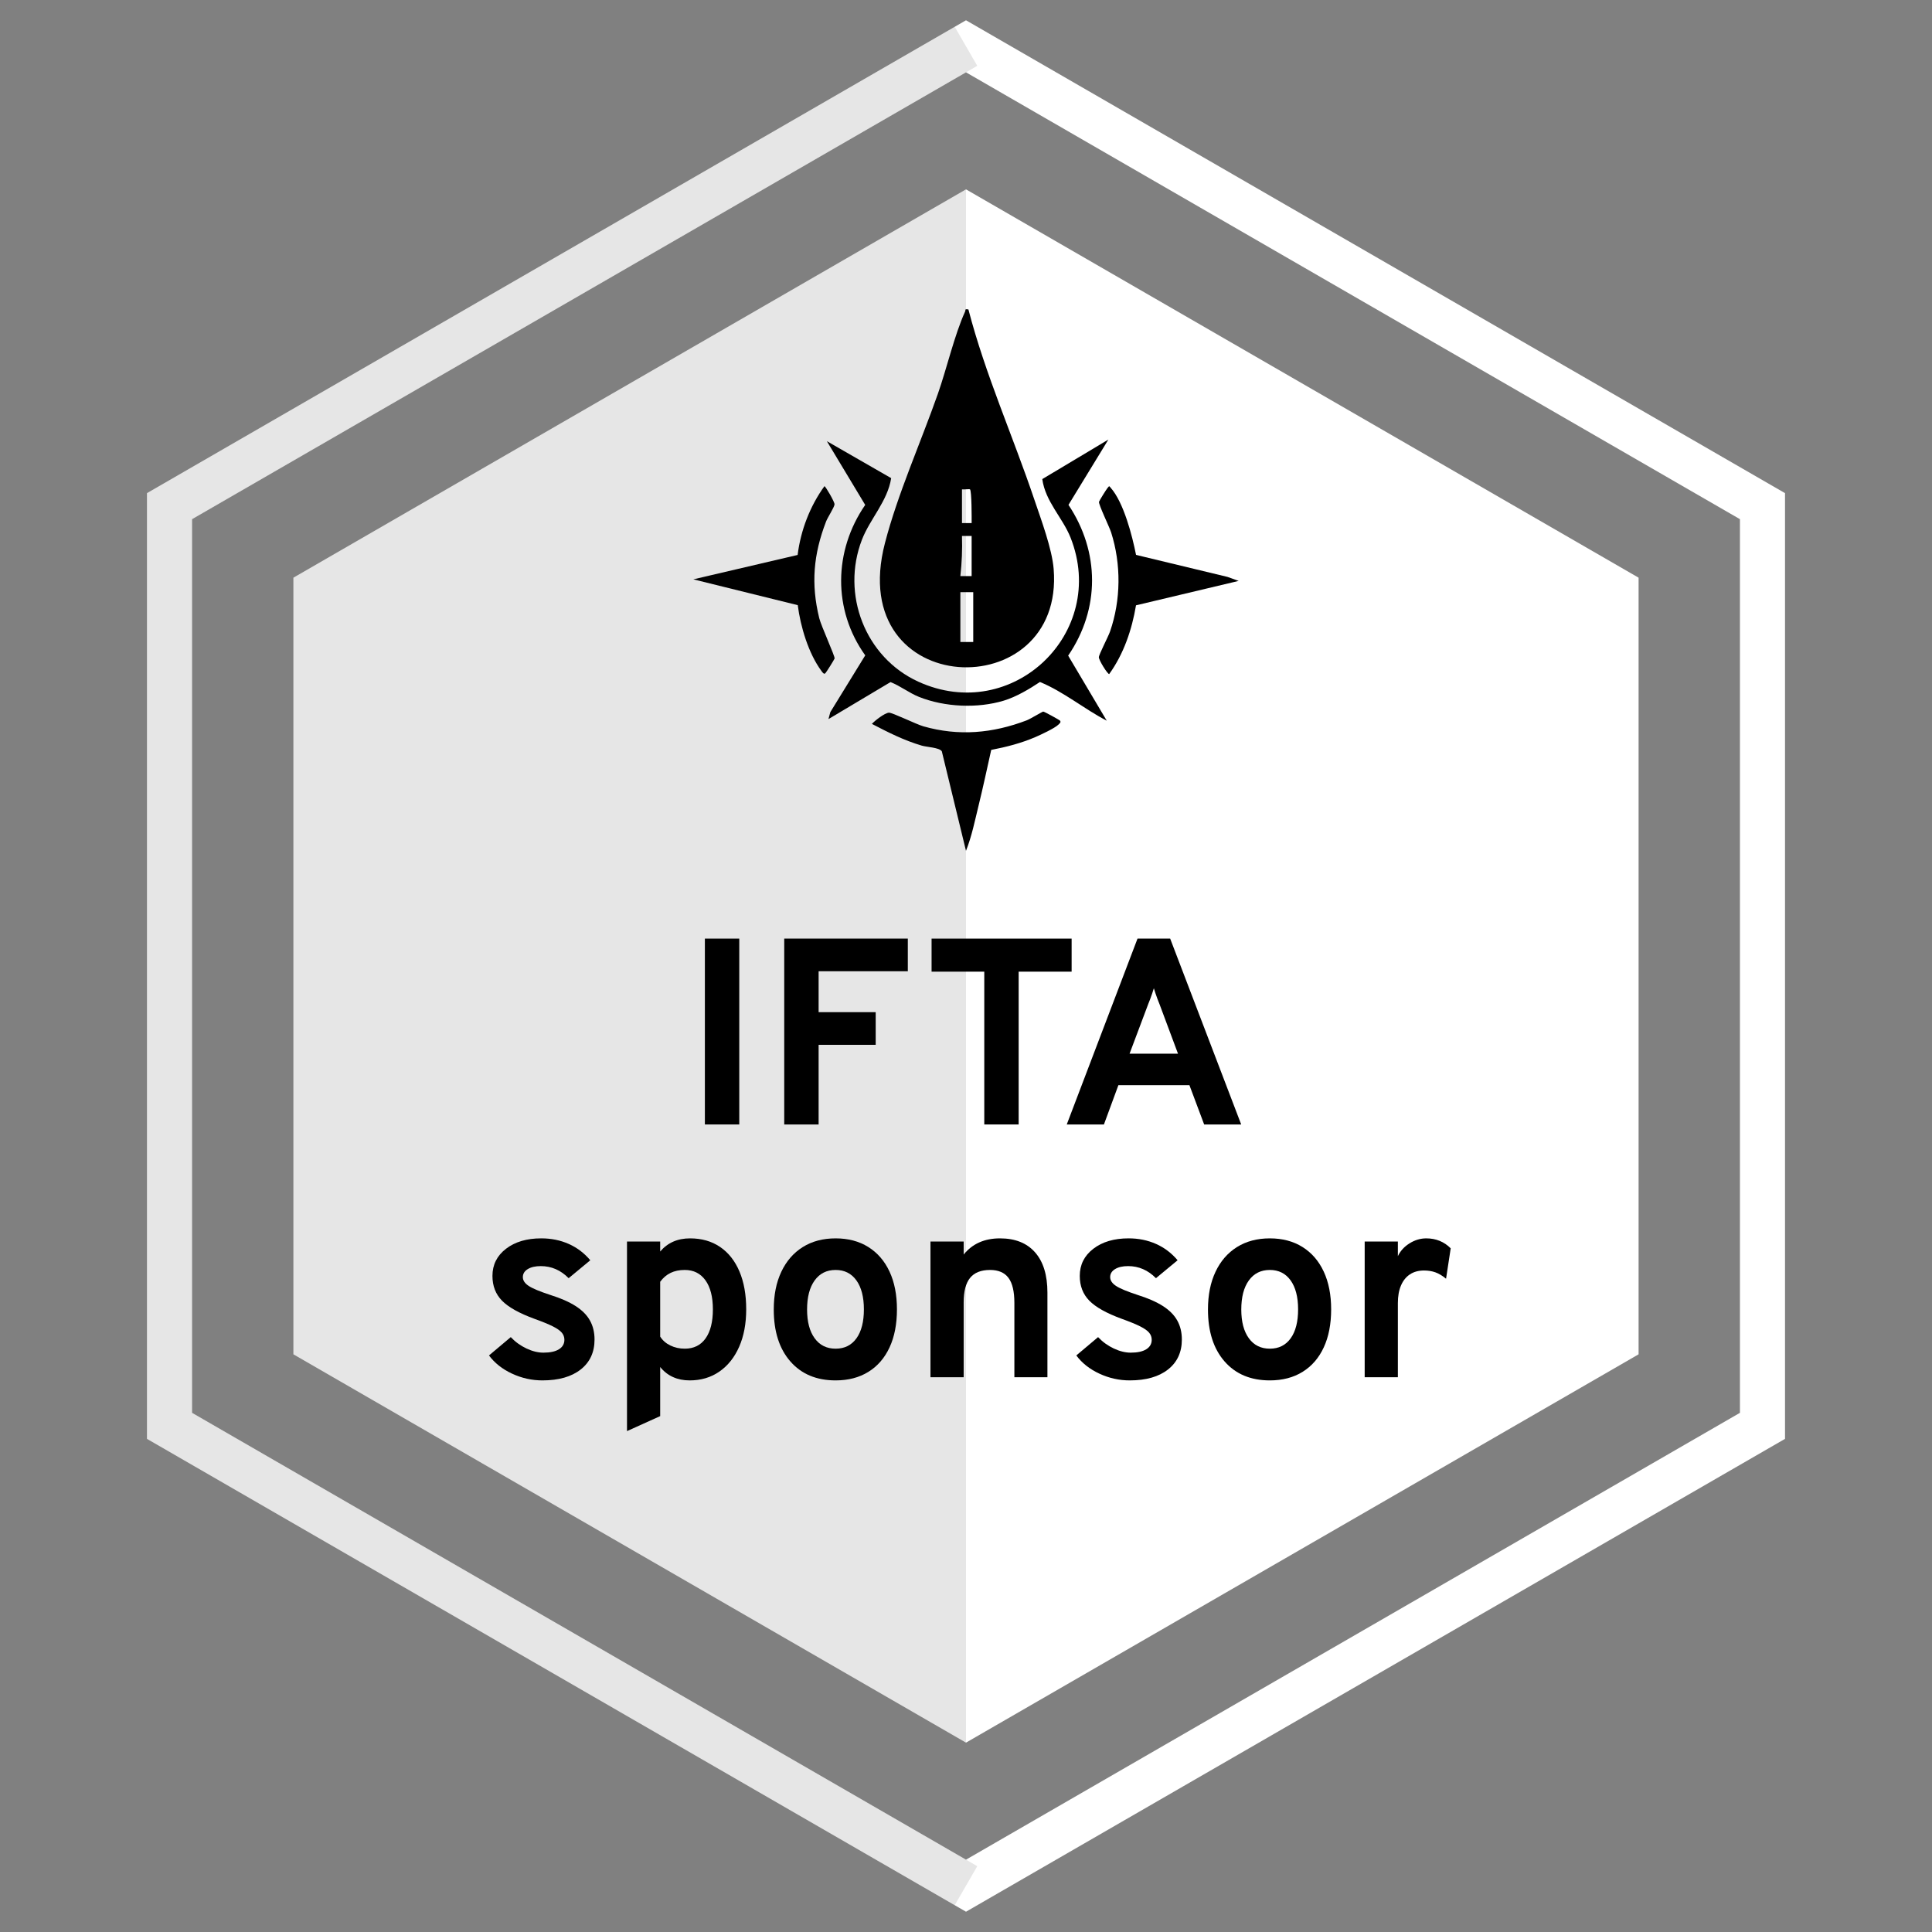
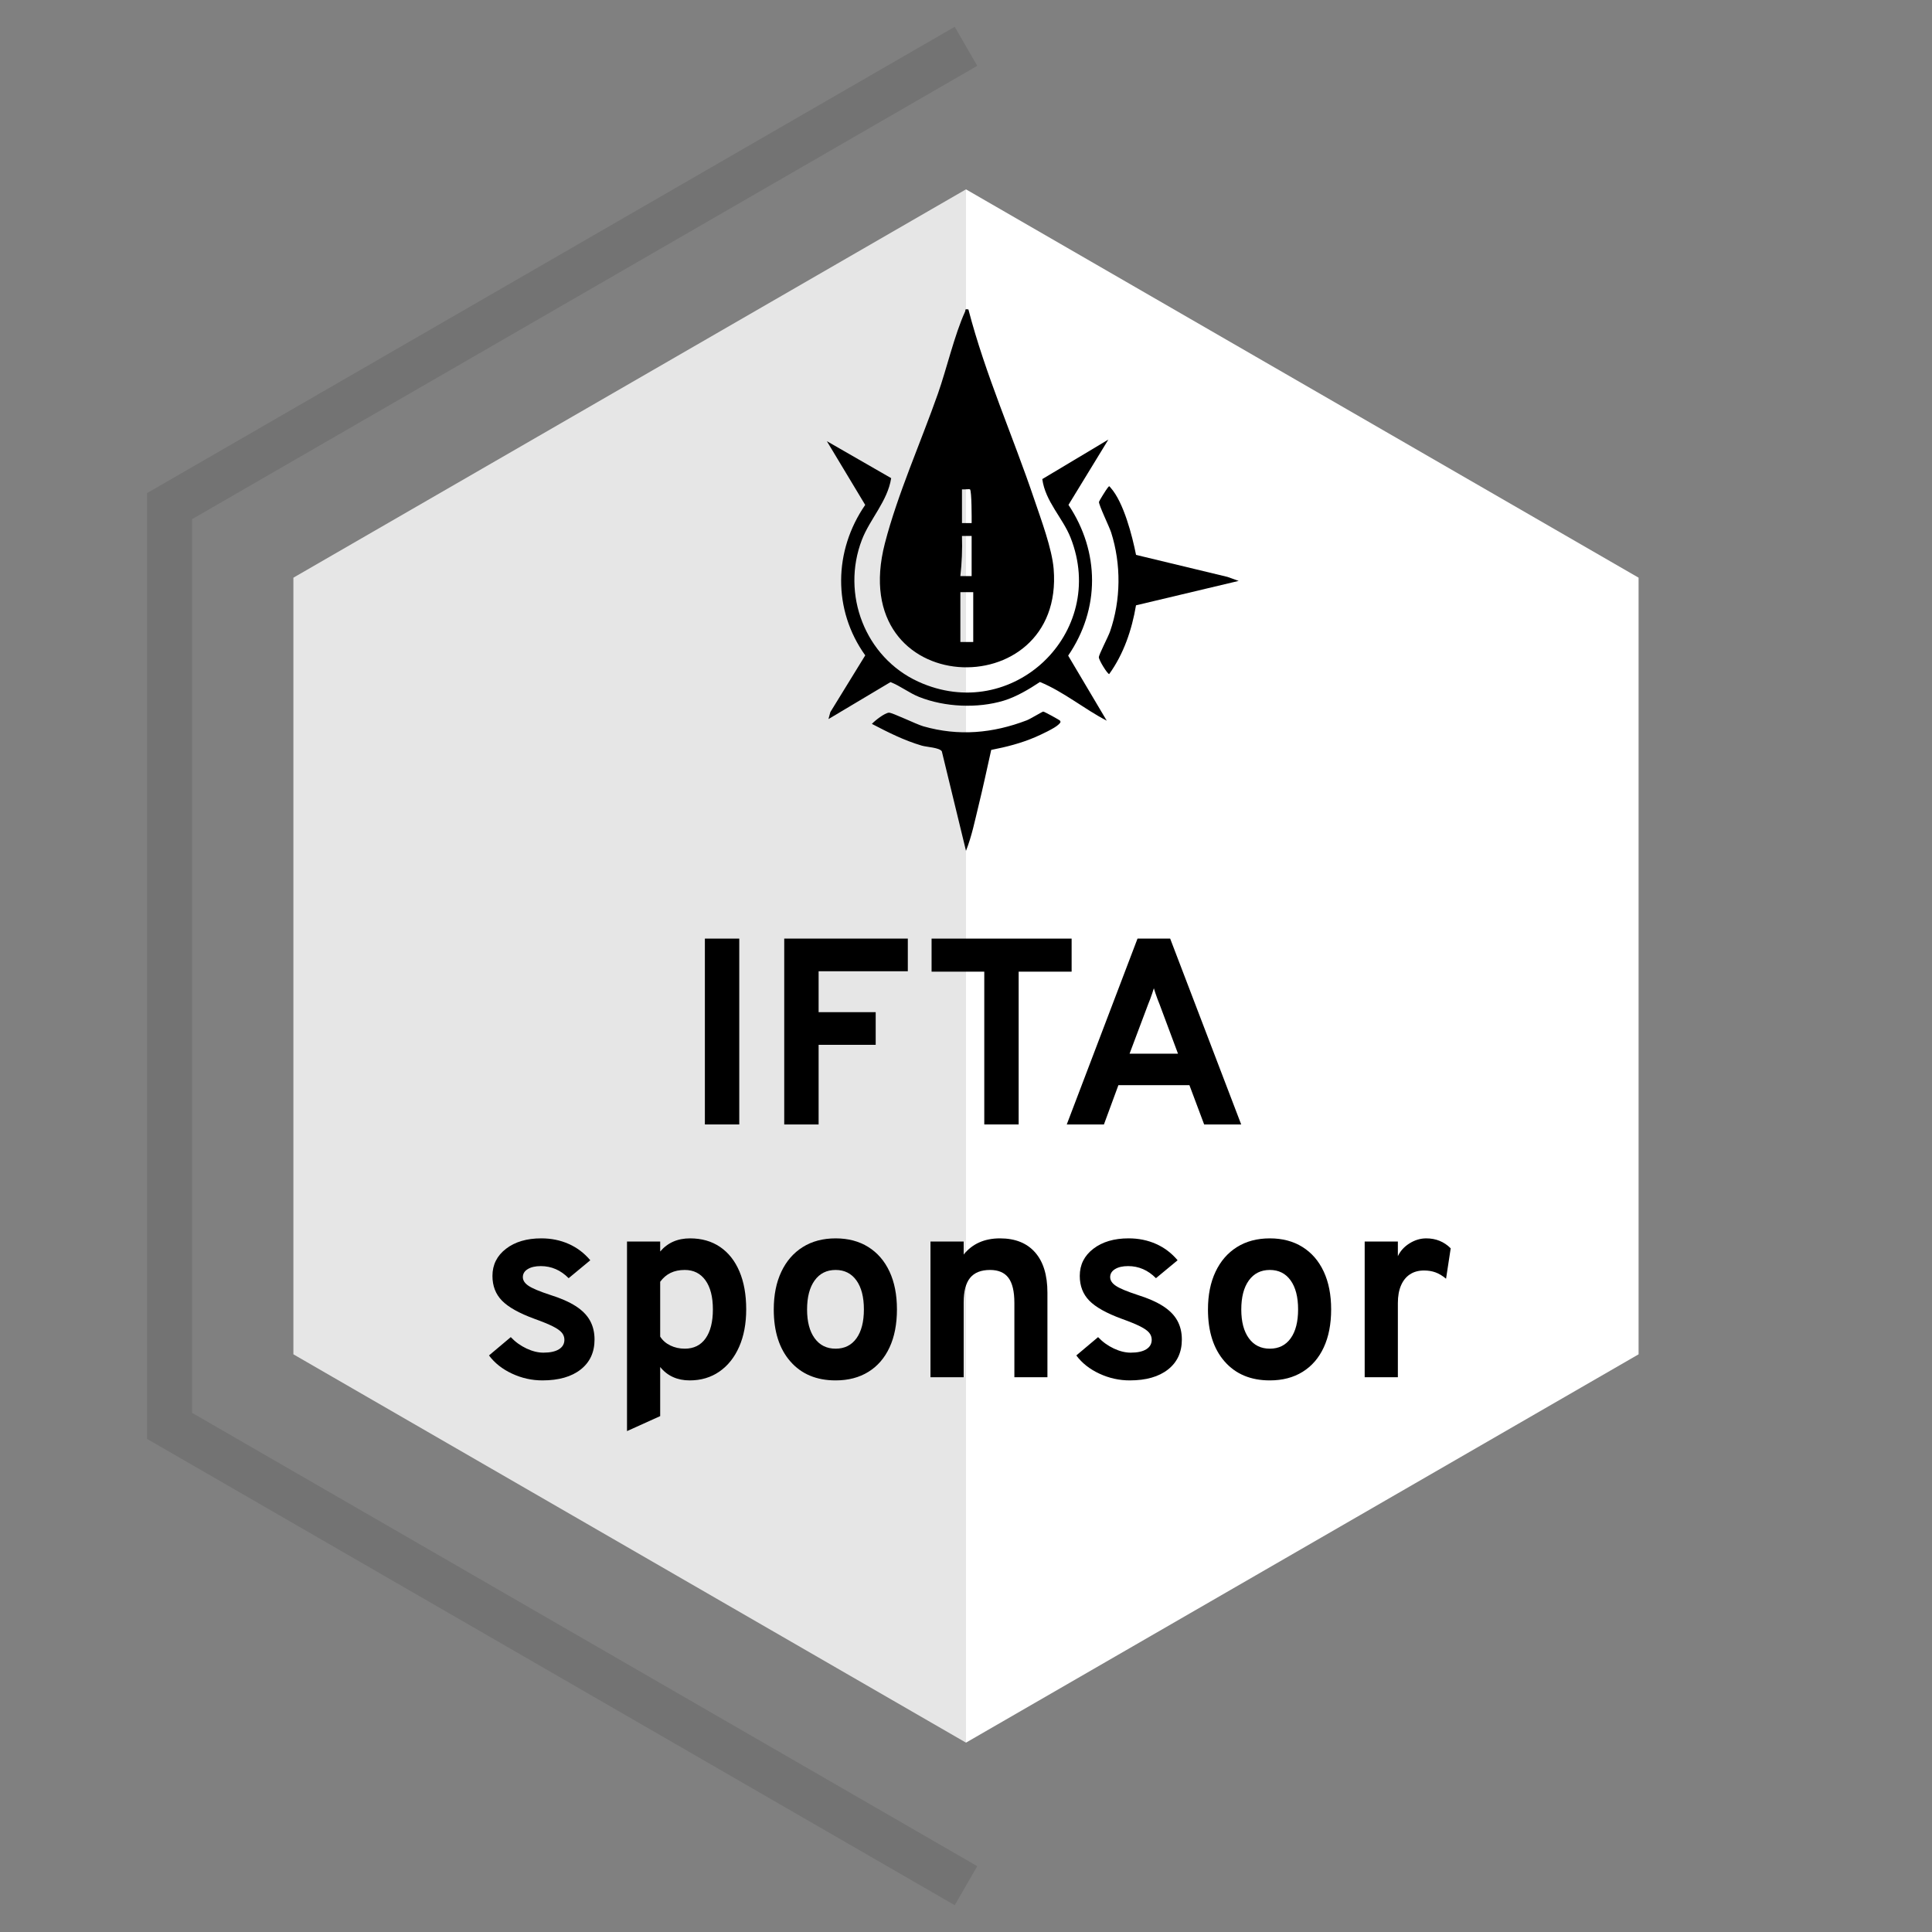
<svg xmlns="http://www.w3.org/2000/svg" id="Layer_1" data-name="Layer 1" viewBox="0 0 1200 1200">
  <rect x="0" y="0" width="1200" height="1200" fill="#808080" stroke="none" />
  <defs>
    <style> .cls-1 { fill: #fff; } .cls-2 { opacity: .1; } </style>
  </defs>
-   <path class="cls-1" d="M600,1187.402L91.295,893.701V306.299L600,12.598l508.705,293.701v587.402l-508.705,293.701ZM119.295,877.535l480.705,277.535,480.705-277.535V322.465L600,44.93,119.295,322.465v555.07Z" />
  <polygon class="cls-1" points="1017.755 841.191 1017.755 358.809 600 117.618 182.245 358.809 182.245 841.191 600 1082.382 1017.755 841.191" />
  <polygon class="cls-2" points="600 117.618 182.245 358.809 182.245 841.191 600 1082.382 600 117.618" />
  <polygon class="cls-2" points="593 1183.36 91.295 893.701 91.295 306.299 593 16.639 607 40.888 119.295 322.465 119.295 877.535 607 1159.112 593 1183.36" />
  <g>
    <g>
      <path d="M437.815,698.417v-115.431h21.354v115.431h-21.354Z" />
      <path d="M487.101,698.417v-115.431h76.762v20.282h-55.406v25.396h35.453v20.282h-35.453v49.471h-21.355Z" />
      <path d="M611.354,698.417v-94.9h-32.733v-20.53h86.985v20.53h-32.897v94.9h-21.354Z" />
      <path d="M662.586,698.417l43.946-115.431h20.282l44.111,115.431h-23.004l-9.152-24.405h-44.11l-8.987,24.405h-23.086ZM701.585,654.471h30.094l-11.543-30.919c-.385-.934-.797-1.979-1.236-3.133-.44-1.154-.853-2.321-1.237-3.505-.385-1.181-.715-2.212-.989-3.092-.275.88-.605,1.911-.989,3.092-.385,1.184-.797,2.351-1.236,3.505-.44,1.154-.854,2.199-1.237,3.133l-11.625,30.919Z" />
      <path d="M336.954,857.393c-6.596,0-12.903-1.401-18.922-4.205-6.02-2.803-10.788-6.567-14.306-11.296l13.521-11.378c2.804,2.969,6.047,5.318,9.729,7.05,3.682,1.731,7.2,2.597,10.554,2.597,4.177,0,7.393-.7,9.646-2.103,2.254-1.401,3.381-3.366,3.381-5.895,0-1.649-.536-3.119-1.607-4.411-1.072-1.291-2.956-2.61-5.648-3.958-2.693-1.346-6.486-2.898-11.378-4.658-9.455-3.463-16.16-7.215-20.118-11.255-3.957-4.04-5.937-9.165-5.937-15.377,0-6.926,2.804-12.545,8.41-16.861,5.606-4.314,12.916-6.472,21.932-6.472,6.155,0,11.832,1.154,17.026,3.463s9.659,5.688,13.398,10.142l-13.439,11.131c-4.947-5.002-10.719-7.503-17.315-7.503-3.353,0-6.047.618-8.08,1.854-2.034,1.237-3.05,2.9-3.05,4.988,0,2.034,1.195,3.849,3.586,5.441,2.392,1.596,6.856,3.463,13.398,5.607,6.485,2.034,11.749,4.343,15.789,6.926,4.04,2.584,7.009,5.579,8.905,8.986,1.896,3.409,2.844,7.339,2.844,11.791,0,7.915-2.873,14.127-8.616,18.634-5.744,4.508-13.646,6.761-23.704,6.761Z" />
      <path d="M389.442,888.889v-117.739h20.612v6.184c4.617-5.441,10.801-8.162,18.552-8.162,7.2,0,13.411,1.772,18.634,5.317,5.221,3.546,9.234,8.616,12.037,15.213,2.804,6.596,4.205,14.457,4.205,23.58,0,8.851-1.457,16.587-4.37,23.21-2.914,6.625-7.008,11.764-12.285,15.419-5.276,3.654-11.434,5.482-18.469,5.482-3.848,0-7.311-.701-10.389-2.103-3.079-1.401-5.717-3.476-7.915-6.225v30.507l-20.612,9.316ZM425.307,837.687c5.607,0,9.922-2.129,12.945-6.39,3.022-4.259,4.534-10.265,4.534-18.016s-1.539-13.769-4.617-18.057c-3.079-4.287-7.366-6.431-12.862-6.431-3.353,0-6.28.605-8.78,1.813-2.502,1.21-4.659,3.051-6.473,5.524v34.052c1.484,2.364,3.587,4.205,6.308,5.524s5.702,1.979,8.945,1.979Z" />
      <path d="M519.019,857.393c-11.873,0-21.245-3.93-28.116-11.79s-10.306-18.605-10.306-32.238c0-9.015,1.566-16.833,4.699-23.457,3.133-6.623,7.571-11.735,13.315-15.336,5.743-3.6,12.546-5.4,20.407-5.4,7.805,0,14.565,1.787,20.282,5.359,5.717,3.573,10.113,8.657,13.192,15.253,3.078,6.596,4.617,14.429,4.617,23.498,0,9.125-1.525,16.985-4.576,23.581-3.051,6.597-7.435,11.667-13.15,15.212-5.718,3.546-12.506,5.318-20.365,5.318ZM519.019,837.687c5.551,0,9.865-2.144,12.944-6.431,3.078-4.287,4.617-10.278,4.617-17.975s-1.554-13.699-4.658-18.015c-3.106-4.314-7.407-6.473-12.903-6.473-5.553,0-9.895,2.172-13.027,6.514-3.134,4.343-4.7,10.361-4.7,18.057,0,7.585,1.566,13.536,4.7,17.851,3.133,4.315,7.475,6.472,13.027,6.472Z" />
      <path d="M577.937,855.414v-84.265h20.612v8.08c2.692-3.352,5.923-5.867,9.688-7.544,3.764-1.676,8.065-2.515,12.903-2.515,9.399,0,16.655,2.899,21.767,8.698,5.112,5.8,7.668,14.141,7.668,25.023v52.521h-20.53v-46.173c0-7.091-1.224-12.271-3.669-15.542-2.446-3.27-6.253-4.905-11.419-4.905-5.607,0-9.743,1.636-12.409,4.905-2.667,3.271-3.999,8.342-3.999,15.213v46.502h-20.612Z" />
      <path d="M701.743,857.393c-6.596,0-12.903-1.401-18.922-4.205-6.02-2.803-10.788-6.567-14.306-11.296l13.522-11.378c2.803,2.969,6.046,5.318,9.729,7.05s7.2,2.597,10.554,2.597c4.177,0,7.393-.7,9.647-2.103,2.253-1.401,3.38-3.366,3.38-5.895,0-1.649-.536-3.119-1.607-4.411-1.072-1.291-2.955-2.61-5.648-3.958-2.693-1.346-6.486-2.898-11.378-4.658-9.455-3.463-16.16-7.215-20.118-11.255-3.957-4.04-5.936-9.165-5.936-15.377,0-6.926,2.803-12.545,8.409-16.861,5.606-4.314,12.917-6.472,21.932-6.472,6.156,0,11.832,1.154,17.026,3.463s9.659,5.688,13.398,10.142l-13.439,11.131c-4.947-5.002-10.719-7.503-17.314-7.503-3.354,0-6.048.618-8.08,1.854-2.034,1.237-3.051,2.9-3.051,4.988,0,2.034,1.195,3.849,3.586,5.441,2.392,1.596,6.856,3.463,13.398,5.607,6.485,2.034,11.749,4.343,15.789,6.926,4.04,2.584,7.009,5.579,8.905,8.986,1.896,3.409,2.845,7.339,2.845,11.791,0,7.915-2.873,14.127-8.616,18.634-5.745,4.508-13.646,6.761-23.705,6.761Z" />
      <path d="M788.711,857.393c-11.873,0-21.245-3.93-28.116-11.79s-10.306-18.605-10.306-32.238c0-9.015,1.566-16.833,4.699-23.457,3.134-6.623,7.571-11.735,13.316-15.336,5.743-3.6,12.545-5.4,20.406-5.4,7.805,0,14.565,1.787,20.282,5.359,5.717,3.573,10.113,8.657,13.192,15.253,3.078,6.596,4.617,14.429,4.617,23.498,0,9.125-1.525,16.985-4.576,23.581-3.051,6.597-7.435,11.667-13.15,15.212-5.718,3.546-12.506,5.318-20.365,5.318ZM788.711,837.687c5.551,0,9.865-2.144,12.944-6.431,3.078-4.287,4.617-10.278,4.617-17.975s-1.554-13.699-4.658-18.015c-3.106-4.314-7.407-6.473-12.903-6.473-5.553,0-9.895,2.172-13.027,6.514-3.133,4.343-4.699,10.361-4.699,18.057,0,7.585,1.566,13.536,4.699,17.851,3.133,4.315,7.475,6.472,13.027,6.472Z" />
      <path d="M847.63,855.414v-84.265h20.612v9.069c1.538-3.242,3.958-5.895,7.256-7.956s6.761-3.092,10.389-3.092c5.99,0,11.049,2.062,15.171,6.184l-2.886,18.881c-2.255-1.868-4.452-3.187-6.596-3.957-2.144-.77-4.508-1.154-7.091-1.154-3.409,0-6.322.797-8.74,2.391-2.419,1.595-4.274,3.903-5.565,6.926-1.292,3.023-1.938,6.651-1.938,10.884v46.09h-20.612Z" />
    </g>
    <g>
      <g>
        <path d="M658.45,447.659c.712,1.026-.405,1.772-1.051,2.419-2.225,2.228-10.964,6.293-14.258,7.715-8.824,3.809-18.052,6.173-27.476,7.989-2.572,11.512-5.039,23.101-7.851,34.565-2.303,9.388-4.237,19.113-7.818,28.116l-15.018-61.828c-1.568-2.349-9.364-2.601-12.466-3.517-11.137-3.291-20.735-8.184-30.964-13.493,1.917-2.097,7.992-6.804,10.558-6.97,2.064-.133,16.991,7.211,21.419,8.475,21.958,6.267,43.106,4.333,64.21-3.725,2.214-.846,9.659-5.398,10.238-5.431.595-.034,10.137,5.196,10.477,5.685Z" />
        <path d="M601.49,192.185c10.516,40.45,27.686,78.755,40.997,118.23,4.156,12.325,10.923,30.338,11.956,42.943,7.048,86.007-130.096,81.74-104.823-15.901,7.937-30.663,22.305-62.709,32.913-92.863,5.525-15.703,10.269-36.471,16.873-51.005.533-1.172-.476-1.803,2.084-1.403ZM597.503,303.948v20.955l6.001.005c.025-2.89.062-19.857-1.014-20.952-.325-.33-3.861.19-4.987-.009ZM603.498,332.886l-6.001-.005c.27,8.377-.073,16.691-.999,24.955l6.999-.003v-24.947ZM596.504,367.811v30.934h7.994v-30.934h-7.994Z" />
      </g>
      <g>
        <path d="M688.433,273.024l-24.783,40.559c19.445,29.171,19.673,64.588-.192,93.644l23.966,40.413c-14.13-7.329-26.772-18.006-41.5-24.045-6.639,4.436-14.733,9.242-22.435,11.579-16.368,4.966-36.754,4.033-52.66-2.308-6.189-2.467-11.532-6.793-17.721-9.203l-38.536,22.975,1.159-4.322,21.683-35.262c-20.284-28.323-19.632-64.992-.022-93.445l-23.82-39.592,39.955,22.966c-2.223,14.283-13.207,25.405-18.156,38.219-13.096,33.903,2.031,73.111,34.966,88.177,58.437,26.731,118.056-30.277,94.595-89.477-4.87-12.288-15.657-22.371-17.55-36.33l41.05-24.548Z" />
-         <path d="M495.501,375.873l-64.864-16.034,64.785-15.147c1.887-15.258,7.682-30.331,16.648-42.72.646.01,6.4,9.803,6.268,11.294-.172,1.943-4.218,7.966-5.252,10.656-7.838,20.38-9.484,38.707-4.229,60.07,1.158,4.707,9.813,23.675,9.536,24.983-.12.565-5.327,8.897-5.814,9.253-.874.848-1.981-.957-2.444-1.585-7.988-10.833-12.971-27.559-14.633-40.77Z" />
        <path d="M705.617,344.654l56.771,13.666,6.976,2.494-63.768,15.16c-2.556,15.144-7.604,30.147-16.662,42.709-1.055.027-6.423-8.622-6.419-10.46.003-1.671,5.798-12.678,6.934-15.948,6.81-19.59,6.989-41.83.692-61.593-1.086-3.407-7.881-17.348-7.531-19.002.137-.649,4.621-7.843,5.37-8.686,1.13-1.27.774-1.274,1.905,0,8.076,9.094,13.377,29.814,15.731,41.66Z" />
      </g>
    </g>
  </g>
</svg>